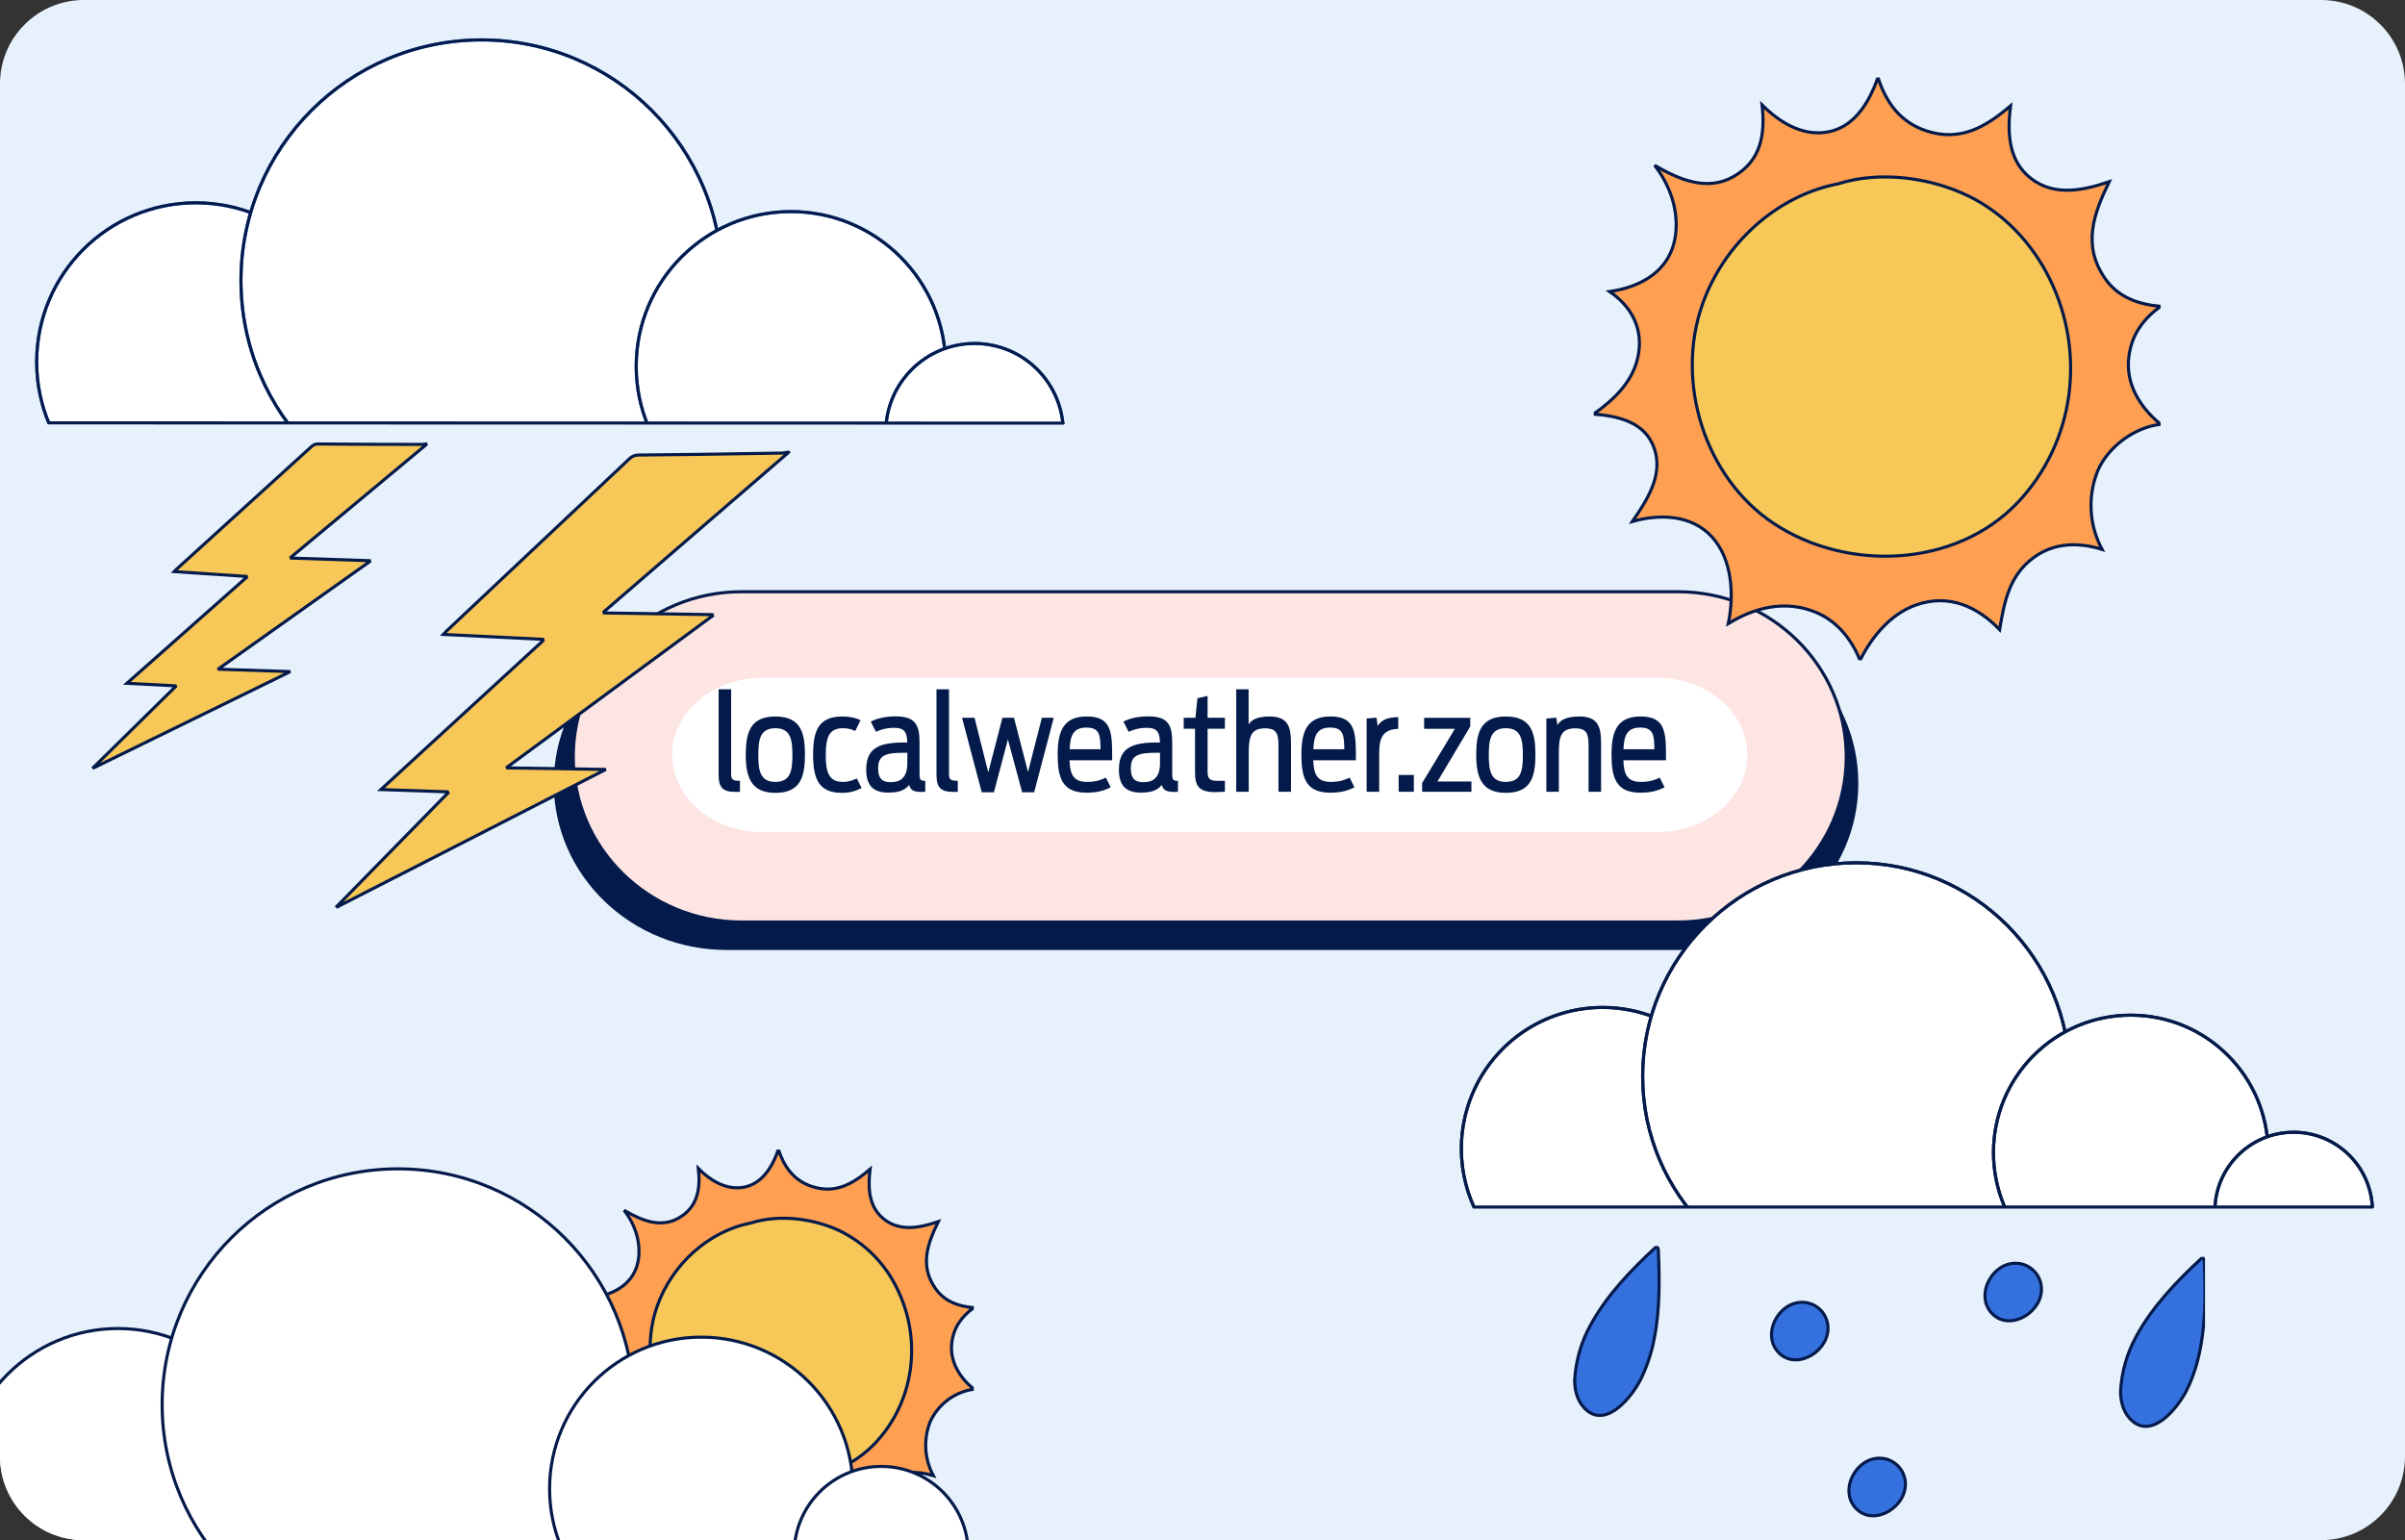
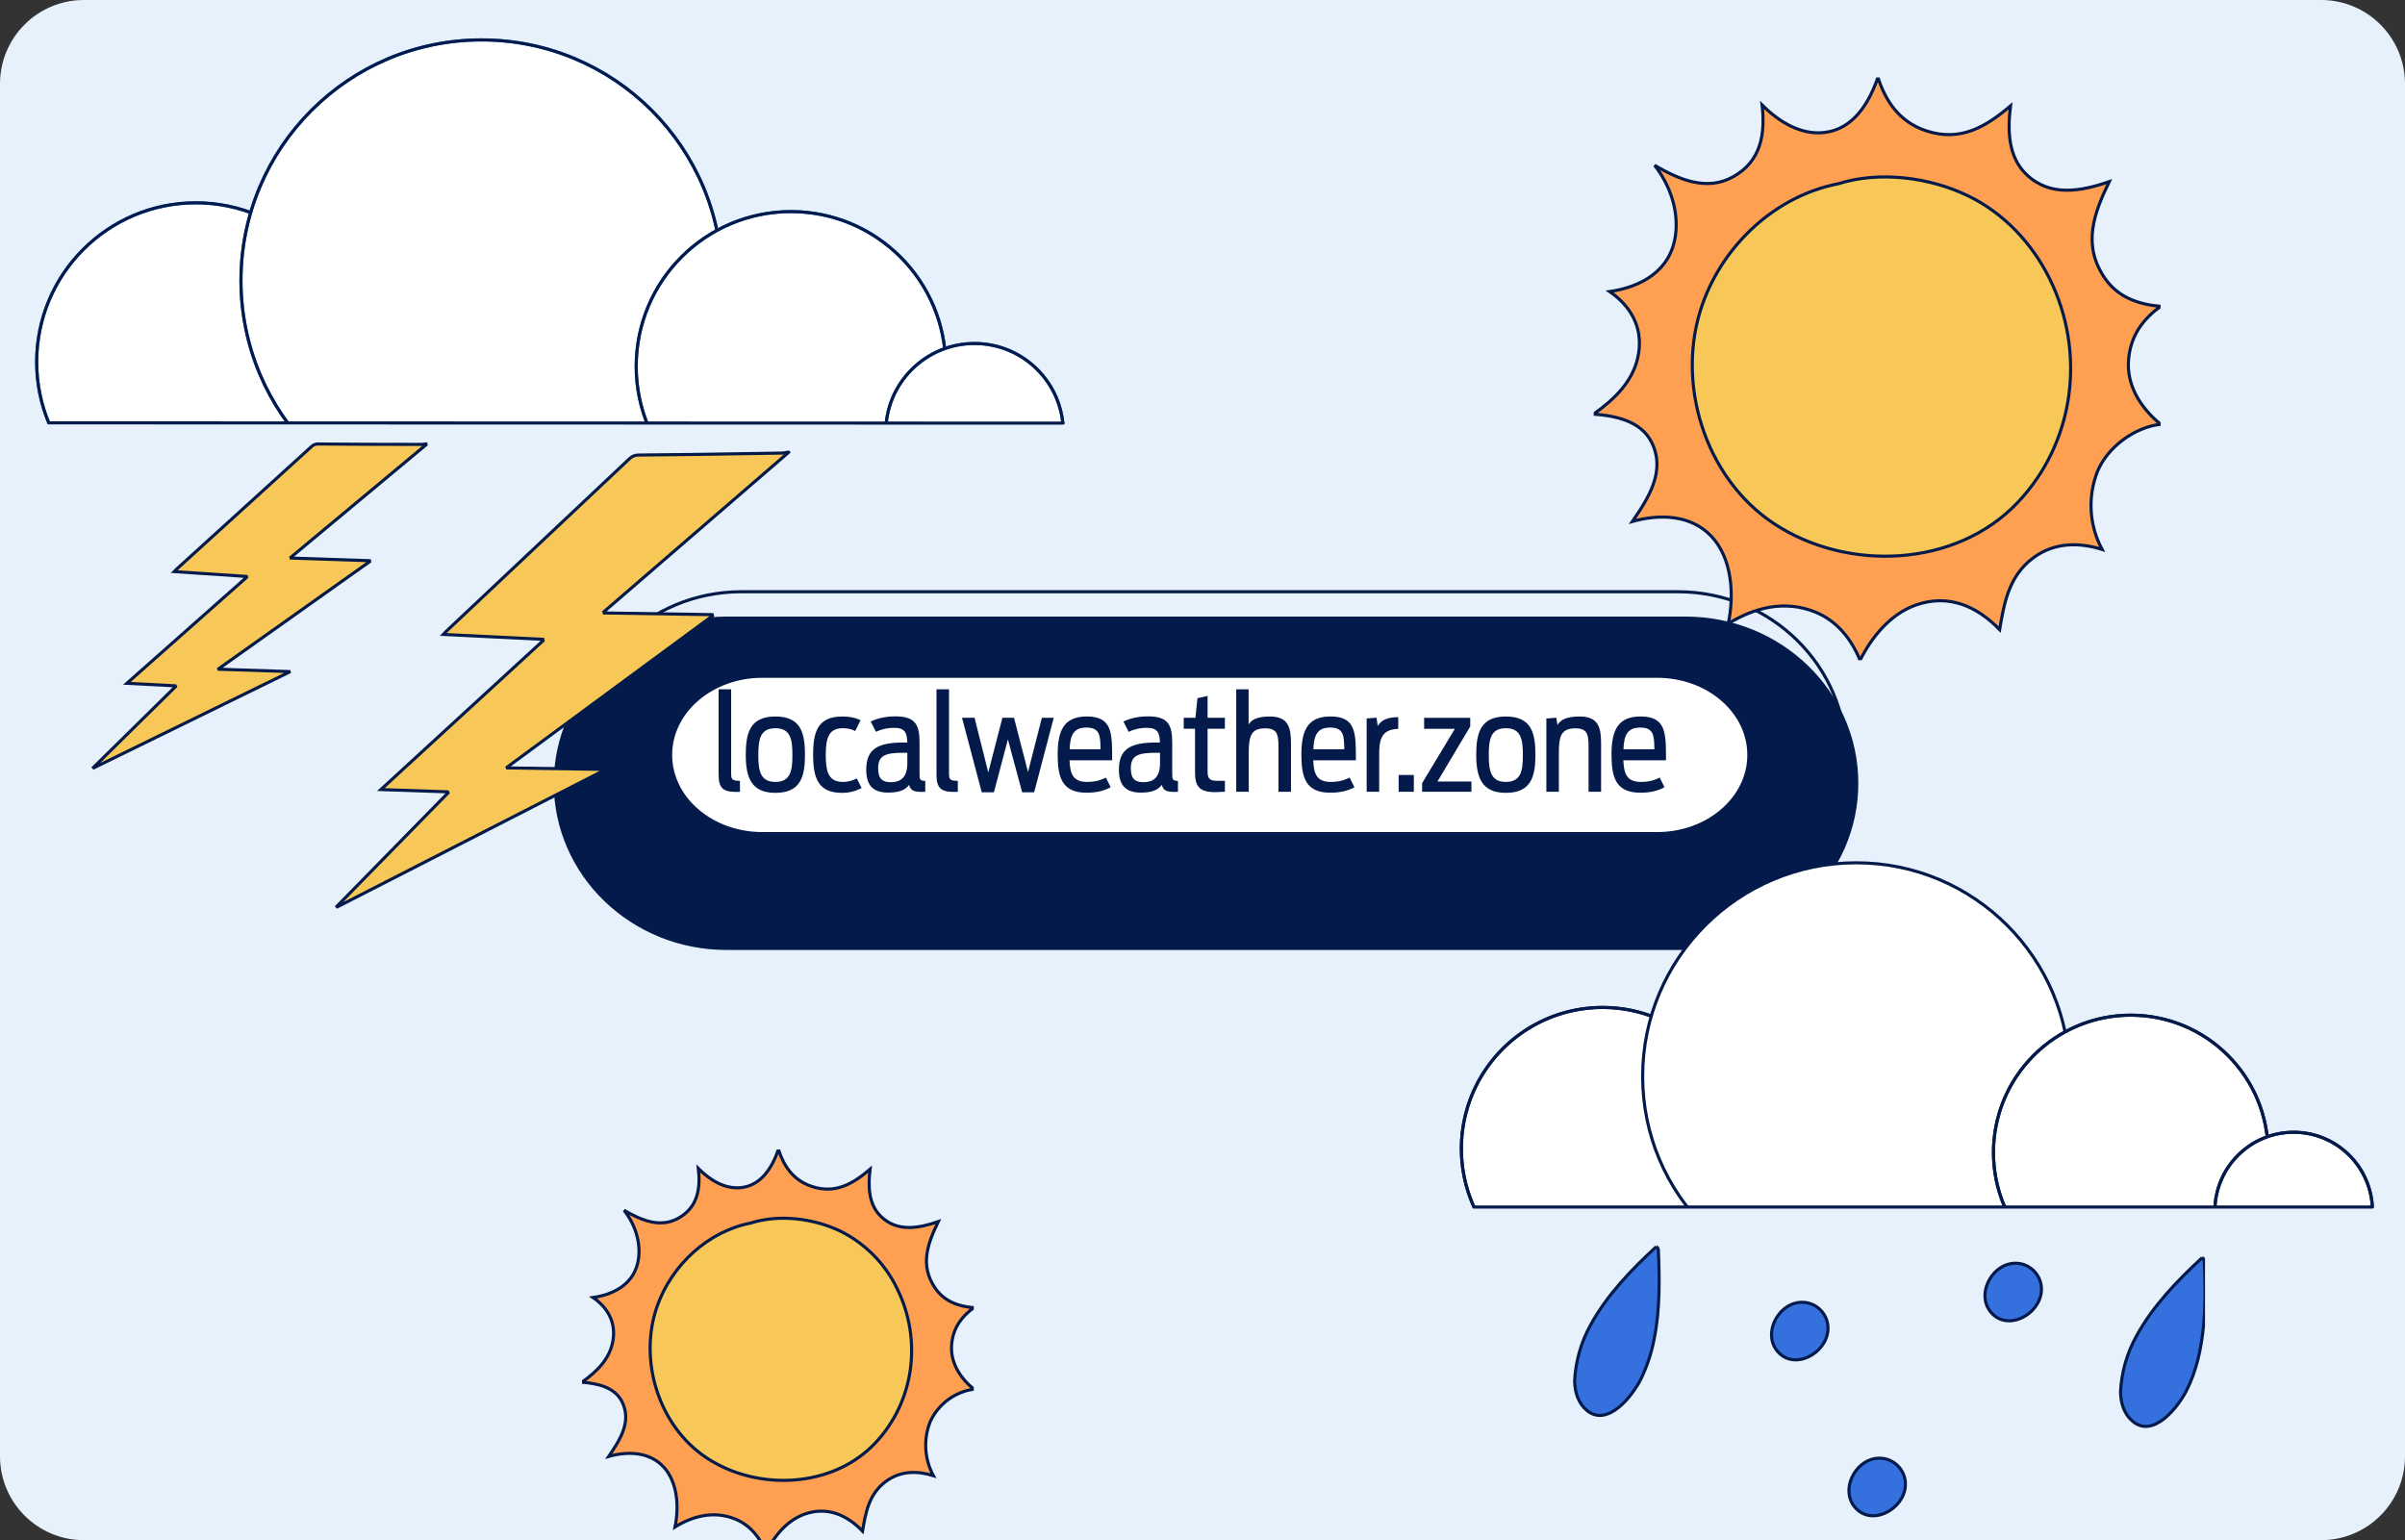
<svg xmlns="http://www.w3.org/2000/svg" id="Layer_1" width="776" height="497" viewBox="0 0 776 497">
  <rect x="0" y="0" width="776" height="497" fill="#333333" stroke="none" />
  <defs>
    <style>.cls-1{stroke-miterlimit:4;stroke-width:1px;}.cls-1,.cls-2,.cls-3,.cls-4,.cls-5,.cls-6,.cls-7{fill:none;}.cls-1,.cls-2,.cls-5{stroke:#041a4a;}.cls-2{stroke-miterlimit:4;stroke-width:1px;}.cls-8{clip-path:url(#clippath);}.cls-3,.cls-9,.cls-10,.cls-11,.cls-12,.cls-13,.cls-14,.cls-15{stroke-width:0px;}.cls-16{clip-path:url(#clippath-1);}.cls-17{clip-path:url(#clippath-4);}.cls-18{clip-path:url(#clippath-3);}.cls-19{clip-path:url(#clippath-2);}.cls-20{clip-path:url(#clippath-7);}.cls-21{clip-path:url(#clippath-8);}.cls-22{clip-path:url(#clippath-6);}.cls-23{clip-path:url(#clippath-5);}.cls-24{clip-path:url(#clippath-9);}.cls-4,.cls-7{stroke:#031a4a;}.cls-6{stroke:#1473e6;}.cls-9{fill:#f7c758;}.cls-10{fill:#3571de;}.cls-11{fill:#fde5e3;}.cls-12{fill:#fff;}.cls-13{fill:#ff9f51;}.cls-14{fill:#e7f1fc;}.cls-15{fill:#031a4a;}.cls-7{stroke-linecap:round;}</style>
    <clipPath id="clippath">
      <rect class="cls-3" y="-95" width="772" height="631" />
    </clipPath>
    <clipPath id="clippath-1">
      <rect class="cls-3" x="0" width="772" height="497" rx="27" ry="27" />
    </clipPath>
    <clipPath id="clippath-2">
      <rect class="cls-3" x="164.88" y="219" width="388.54" height="48" />
    </clipPath>
    <clipPath id="clippath-3">
      <path class="cls-3" d="M27,0h718c14.91,0,27,12.09,27,27v443c0,14.91-12.09,27-27,27H27C12.09,497,0,484.91,0,470h0V27C0,12.09,12.09,0,27,0Z" />
    </clipPath>
    <clipPath id="clippath-4">
      <path class="cls-3" d="M556.62,252.71c-80.5,0-145.75,65.66-145.75,146.66v323.67c-.64,8.84-.96,17.76-.98,26.76v331.27c0,202.56,164.16,366.76,366.65,366.76s366.65-164.2,366.65-366.76v-148.04c.62-5.5.93-11.03.93-16.57V399.37c0-81-65.26-146.66-145.76-146.66h-441.75Z" />
    </clipPath>
    <clipPath id="clippath-5">
      <path class="cls-3" d="M98.71-31.1C8-31.1-65.52,42.89-65.52,134.16v364.72c-.72,9.96-1.08,20.01-1.1,30.15v373.28c0,228.24,184.97,413.27,413.15,413.27s413.15-185.03,413.15-413.27v-166.81c.7-6.2,1.05-12.43,1.05-18.67V134.16c0-91.27-73.53-165.26-164.24-165.26H98.71Z" />
    </clipPath>
    <clipPath id="clippath-6">
      <rect class="cls-3" x="499.9" y="397.9" width="211.57" height="98" />
    </clipPath>
    <clipPath id="clippath-7">
      <rect class="cls-3" x="514.23" y="25" width="182.91" height="188.06" />
    </clipPath>
    <clipPath id="clippath-8">
      <rect class="cls-3" x="187.79" y="370.95" width="126.42" height="129.98" />
    </clipPath>
    <clipPath id="clippath-9">
-       <path class="cls-3" d="M81.69,348.79c-88.92,0-160.99,72.53-160.99,161.99v357.5c-.7,9.76-1.06,19.62-1.08,29.56v365.9c0,223.73,181.32,405.1,404.98,405.1s404.98-181.37,404.98-405.1v-163.51c.68-6.08,1.03-12.19,1.03-18.3V510.78c0-89.47-72.08-161.99-160.99-161.99H81.69Z" />
-     </clipPath>
+       </clipPath>
  </defs>
  <path class="cls-14" d="M27.14,0h721.72c14.95-.04,27.1,12.05,27.14,27h0v443c-.04,14.95-12.19,27.04-27.14,27H27.14C12.19,497.04.04,484.95,0,470h0V27C.04,12.05,12.19-.04,27.14,0h0Z" />
  <g class="cls-8">
    <g class="cls-16">
      <path class="cls-15" d="M234.41,199.47h309.48c30.5,0,55.22,23.86,55.22,53.29s-24.72,53.29-55.22,53.29H234.41c-30.5,0-55.22-23.87-55.22-53.29s24.72-53.29,55.22-53.29" />
      <path class="cls-4" d="M234.41,199.47h309.48c30.5,0,55.22,23.86,55.22,53.29s-24.72,53.29-55.22,53.29H234.41c-30.5,0-55.22-23.87-55.22-53.29s24.72-53.29,55.22-53.29" />
-       <path class="cls-11" d="M239.27,190.95h302.14c29.99,0,54.3,23.86,54.3,53.29s-24.3,53.29-54.29,53.29H239.27c-29.99,0-54.3-23.86-54.3-53.29s24.3-53.29,54.3-53.29" />
      <path class="cls-4" d="M239.27,190.95h302.14c29.99,0,54.3,23.86,54.3,53.29s-24.3,53.29-54.29,53.29H239.27c-29.99,0-54.3-23.86-54.3-53.29s24.3-53.29,54.3-53.29" />
      <path class="cls-12" d="M245.99,218.72h288.69c16.08,0,29.11,11.14,29.11,24.89s-13.03,24.89-29.11,24.89H245.99c-16.08,0-29.11-11.14-29.11-24.89s13.03-24.89,29.11-24.89" />
      <g class="cls-19">
        <path class="cls-15" d="M529.25,234.78c4.43,0,4.47,2.71,4.56,7.01h-9.98c.17-4.39,1.16-7.01,5.42-7.01ZM529.25,255.8c3.7,0,5.98-.77,7.83-1.76l-1.55-3.1c-1.42.64-2.97,1.38-6.06,1.38-4.47,0-5.5-2.45-5.68-6.97h13.76c.04-8.9,0-14.15-8.21-14.15-7.61,0-9.37,4.9-9.37,12.3s1.42,12.3,9.29,12.3ZM498.94,255.5h4.04v-12.56c0-5.29.69-7.91,5.33-7.91,3.87,0,4.26,2.02,4.26,5.85v14.62h4.04v-15.52c0-5.2-.82-8.77-6.92-8.77-4.34,0-6.19,1.12-7.18,2.75l-.34-2.36-3.22.26v23.65ZM485.87,252.32c-4.94,0-5.5-3.74-5.5-8.69s.56-8.64,5.5-8.64,5.5,3.7,5.5,8.64-.52,8.69-5.5,8.69ZM485.87,255.85c8.13,0,9.55-5.16,9.55-12.34s-1.42-12.3-9.55-12.3-9.55,5.25-9.55,12.3,1.55,12.34,9.55,12.34ZM458.86,255.5h15.91v-3.31h-10.96l10.58-17.76v-2.79h-14.88v3.53h9.93l-10.58,17.54v2.79ZM451.29,255.5h4.9v-5.42h-4.9v5.42ZM440.97,255.5h4.04v-11.87c0-4.34.34-8.3,6.15-8.43v-3.78c-3.91,0-5.72,1.25-6.62,2.88l-.39-2.71-3.18.26v23.65ZM429.19,234.78c4.43,0,4.47,2.71,4.56,7.01h-9.98c.17-4.39,1.16-7.01,5.42-7.01ZM429.19,255.8c3.7,0,5.98-.77,7.83-1.76l-1.55-3.1c-1.42.64-2.97,1.38-6.06,1.38-4.47,0-5.5-2.45-5.68-6.97h13.76c.04-8.9,0-14.15-8.21-14.15-7.61,0-9.37,4.9-9.37,12.3s1.42,12.3,9.29,12.3ZM398.88,255.5h4.04v-12.56c0-5.59.86-7.91,5.33-7.91,3.87,0,4.26,2.02,4.26,5.85v14.62h4.04v-15.52c0-5.2-.77-8.77-6.88-8.77-4.21,0-5.93,1.16-6.79,2.58v-11.35h-4v33.07ZM381.94,235.16h3.65v13.97c0,4.47,1.2,6.49,6.54,6.49.52,0,2.49-.09,3.1-.13v-3.53h-2.67c-2.62,0-2.92-1.12-2.92-3.22v-13.59h5.59v-3.53h-5.59v-7.05l-3.27.73-.65,6.32h-3.78v3.53ZM368.95,252.41c-2.62,0-4.08-1.03-4.08-4.47,0-4.34,2.54-5.03,8.47-5.03h.95v3.35c0,4.9-2.45,6.15-5.33,6.15ZM368.13,255.76c3.14,0,5.33-.6,6.75-2.49.43,1.76,1.5,2.28,4.08,2.28.39,0,.77,0,1.12-.04v-3.53c-1.72,0-1.85-.47-1.85-2.32v-10.06c0-5.8-1.42-8.43-7.78-8.43-3.4,0-6.11.73-7.96,1.68l1.68,3.31c1.38-.69,3.4-1.29,5.89-1.29,3.44,0,4.13,1.59,4.21,4.73h-.99c-8.17,0-12.25,1.81-12.25,8.73,0,4.64,1.76,7.44,7.09,7.44ZM350.55,234.78c4.43,0,4.47,2.71,4.56,7.01h-9.98c.17-4.39,1.16-7.01,5.42-7.01ZM350.55,255.8c3.7,0,5.98-.77,7.83-1.76l-1.55-3.1c-1.42.64-2.97,1.38-6.06,1.38-4.47,0-5.5-2.45-5.68-6.97h13.76c.04-8.9,0-14.15-8.21-14.15-7.61,0-9.37,4.9-9.37,12.3s1.42,12.3,9.29,12.3ZM316.79,255.67h3.91l4.51-17.07,4.6,17.07h3.87l6.32-24.04h-3.83l-4.47,17.5-4.52-17.5h-3.74l-4.56,17.63-4.43-17.63h-4.04l6.36,24.04ZM309.05,255.5v-3.53c-2.71,0-2.84-.6-2.84-2.54v-27h-4.04v27.48c0,4.21,1.29,5.63,5.46,5.63.82,0,1.2,0,1.42-.04ZM287.42,252.41c-2.62,0-4.08-1.03-4.08-4.47,0-4.34,2.54-5.03,8.47-5.03h.95v3.35c0,4.9-2.45,6.15-5.33,6.15ZM286.6,255.76c3.14,0,5.33-.6,6.75-2.49.43,1.76,1.5,2.28,4.08,2.28.39,0,.77,0,1.12-.04v-3.53c-1.72,0-1.85-.47-1.85-2.32v-10.06c0-5.8-1.42-8.43-7.78-8.43-3.4,0-6.11.73-7.96,1.68l1.68,3.31c1.38-.69,3.4-1.29,5.89-1.29,3.44,0,4.13,1.59,4.21,4.73h-.99c-8.17,0-12.25,1.81-12.25,8.73,0,4.64,1.76,7.44,7.09,7.44ZM271.6,255.85c2.62,0,4.34-.52,6.41-1.55l-1.55-3.1c-1.2.56-2.58,1.12-4.43,1.12-4.6,0-5.59-3.05-5.59-8.73s1.08-8.6,5.55-8.6c1.5,0,2.75.3,3.96.9l1.72-3.48c-1.55-.77-3.4-1.2-5.85-1.2-7.87,0-9.46,4.77-9.46,12.3s1.63,12.34,9.25,12.34ZM250.18,252.32c-4.94,0-5.5-3.74-5.5-8.69s.56-8.64,5.5-8.64,5.5,3.7,5.5,8.64-.52,8.69-5.5,8.69ZM250.18,255.85c8.13,0,9.55-5.16,9.55-12.34s-1.42-12.3-9.55-12.3-9.55,5.25-9.55,12.3,1.55,12.34,9.55,12.34ZM238.75,255.5v-3.53c-2.71,0-2.84-.6-2.84-2.54v-27h-4.04v27.48c0,4.21,1.29,5.63,5.46,5.63.82,0,1.2,0,1.42-.04Z" />
      </g>
    </g>
  </g>
  <g class="cls-18">
    <g class="cls-17">
      <path class="cls-12" d="M562.64,370.66c0,25.16-20.4,45.56-45.56,45.56-25.16,0-45.56-20.4-45.56-45.56,0-25.16,20.4-45.56,45.56-45.56,25.16,0,45.56,20.4,45.56,45.56" />
      <path class="cls-4" d="M562.64,370.66c0,25.16-20.4,45.56-45.56,45.56-25.16,0-45.56-20.4-45.56-45.56,0-25.16,20.4-45.56,45.56-45.56,25.16,0,45.56,20.4,45.56,45.56" />
      <path class="cls-2" d="M478.34,346.69c13.24-21.4,41.32-28.02,62.72-14.78,21.4,13.24,28.02,41.32,14.78,62.72-13.24,21.4-41.32,28.02-62.72,14.78-7.44-4.6-13.4-11.26-17.17-19.16-6.66-13.98-5.76-30.39,2.39-43.56Z" />
      <path class="cls-12" d="M667.82,347.32c0,38.05-30.85,68.9-68.9,68.9s-68.9-30.85-68.9-68.9,30.85-68.9,68.9-68.9c38.05,0,68.9,30.84,68.9,68.89h0" />
      <path class="cls-4" d="M667.82,347.32c0,38.05-30.85,68.9-68.9,68.9s-68.9-30.85-68.9-68.9,30.85-68.9,68.9-68.9c38.05,0,68.9,30.84,68.9,68.89h0" />
-       <path class="cls-5" d="M667.82,347.32c0,38.05-30.85,68.9-68.9,68.9s-68.9-30.85-68.9-68.9,30.85-68.9,68.9-68.9c38.05,0,68.9,30.84,68.9,68.89h0Z" />
      <path class="cls-12" d="M731.83,371.9c0,24.47-19.84,44.31-44.31,44.31-24.47,0-44.31-19.84-44.31-44.31s19.84-44.31,44.31-44.31,44.31,19.84,44.31,44.31" />
      <path class="cls-4" d="M731.83,371.9c0,24.47-19.84,44.31-44.31,44.31-24.47,0-44.31-19.84-44.31-44.31s19.84-44.31,44.31-44.31,44.31,19.84,44.31,44.31" />
      <circle class="cls-5" cx="687.52" cy="371.9" r="44.31" transform="translate(-61.6 595.08) rotate(-45)" />
      <path class="cls-12" d="M765.5,390.79c0,14.04-11.38,25.43-25.43,25.43-14.04,0-25.43-11.38-25.42-25.43,0-14.04,11.38-25.42,25.42-25.42,14.04,0,25.43,11.38,25.43,25.42h0" />
      <path class="cls-4" d="M765.5,390.79c0,14.04-11.38,25.43-25.43,25.43-14.04,0-25.43-11.38-25.42-25.43,0-14.04,11.38-25.42,25.42-25.42,14.04,0,25.43,11.38,25.43,25.42h0" />
      <path class="cls-5" d="M765.5,390.79c0,14.04-11.38,25.43-25.43,25.43-14.04,0-25.43-11.38-25.42-25.43,0-14.04,11.38-25.42,25.42-25.42,14.04,0,25.43,11.38,25.43,25.42h0Z" />
      <rect class="cls-14" x="437.99" y="389.4" width="379.82" height="60.43" />
    </g>
    <g class="cls-23">
      <path class="cls-12" d="M114.5,116.8c0,28.35-22.99,51.34-51.34,51.33-28.35,0-51.34-22.99-51.33-51.34,0-28.35,22.99-51.33,51.34-51.33,28.35,0,51.34,22.98,51.34,51.34" />
      <path class="cls-6" d="M114.5,116.8c0,28.35-22.99,51.34-51.34,51.33-28.35,0-51.34-22.99-51.33-51.34,0-28.35,22.99-51.33,51.34-51.33,28.35,0,51.34,22.98,51.34,51.34" />
      <circle class="cls-2" cx="63.19" cy="116.8" r="51.36" />
      <path class="cls-12" d="M233.01,90.51c0,42.87-34.76,77.63-77.63,77.63-42.87,0-77.63-34.76-77.63-77.63,0-42.87,34.76-77.63,77.63-77.63,42.87,0,77.63,34.76,77.63,77.63h0" />
      <path class="cls-6" d="M233.01,90.51c0,42.87-34.76,77.63-77.63,77.63-42.87,0-77.63-34.76-77.63-77.63,0-42.87,34.76-77.63,77.63-77.63,42.87,0,77.63,34.76,77.63,77.63h0" />
      <path class="cls-5" d="M233.01,90.51c0,42.87-34.76,77.63-77.63,77.63-42.87,0-77.63-34.76-77.63-77.63,0-42.87,34.76-77.63,77.63-77.63,42.87,0,77.63,34.76,77.63,77.63h0Z" />
      <path class="cls-12" d="M305.14,118.21c0,27.58-22.35,49.93-49.93,49.93s-49.93-22.35-49.93-49.93,22.35-49.93,49.93-49.93,49.93,22.35,49.93,49.93" />
      <path class="cls-6" d="M305.14,118.21c0,27.58-22.35,49.93-49.93,49.93s-49.93-22.35-49.93-49.93,22.35-49.93,49.93-49.93,49.93,22.35,49.93,49.93" />
      <circle class="cls-5" cx="255.21" cy="118.21" r="49.93" />
      <path class="cls-12" d="M343.09,139.49c0,15.82-12.83,28.65-28.65,28.65s-28.65-12.83-28.65-28.65c0-15.82,12.83-28.65,28.65-28.65,15.82,0,28.65,12.83,28.65,28.65h0" />
      <path class="cls-6" d="M343.09,139.49c0,15.82-12.83,28.65-28.65,28.65s-28.65-12.83-28.65-28.65c0-15.82,12.83-28.65,28.65-28.65,15.82,0,28.65,12.83,28.65,28.65h0" />
      <path class="cls-5" d="M343.09,139.49c0,15.82-12.83,28.65-28.65,28.65s-28.65-12.83-28.65-28.65c0-15.82,12.83-28.65,28.65-28.65,15.82,0,28.65,12.83,28.65,28.65h0Z" />
      <rect class="cls-14" x="-27.08" y="136.8" width="427.98" height="50.67" />
      <line class="cls-7" x1="15.74" y1="136.45" x2="342.98" y2="136.54" />
    </g>
    <path class="cls-9" d="M137.79,143.26l-43.91,36.55.07.28,25.27.84.07.29-48.71,34.56.06.18,23.04.76-63.41,31.04-.11-.12,26.48-26.08-.12-.25-15.58-.81,38.61-34.19-.06-.3-23.28-1.56c.32-.33.49-.53.68-.71,14.56-13.22,29.12-26.45,43.67-39.68.58-.54,1.35-.83,2.14-.79,4.96.04,9.92.07,14.88.1,6.27.03,12.53.04,18.8.04.36-.03.72-.08,1.07-.16h.37" />
    <path class="cls-1" d="M137.79,143.26l-43.91,36.55.07.28,25.27.84.07.29-48.71,34.56.06.18,23.04.76-63.41,31.04-.11-.12,26.48-26.08-.12-.25-15.58-.81,38.61-34.19-.06-.3-23.28-1.56c.32-.33.49-.53.68-.71,14.56-13.22,29.12-26.45,43.67-39.68.58-.54,1.35-.83,2.14-.79,4.96.04,9.92.07,14.88.1,6.27.03,12.53.04,18.8.04.36-.03.72-.08,1.07-.16h.37Z" />
    <path class="cls-9" d="M254.47,145.96l-59.61,51.45.1.39,34.84.54.1.4c-22.09,16.27-44.17,32.55-66.26,48.82l.08.24c10.51.16,21.03.32,31.76.49l-86.61,44.33-.16-.16,35.84-36.59-.17-.35-21.49-.73,52.35-48.06-.09-.42-32.11-1.58c.43-.46.66-.75.92-.99,19.74-18.58,39.47-37.17,59.19-55.76.78-.76,1.84-1.17,2.92-1.14,6.84-.07,13.67-.15,20.51-.23,8.64-.12,17.28-.25,25.92-.41.5-.04.99-.13,1.47-.25h.5" />
    <path class="cls-5" d="M254.47,145.96l-59.61,51.45.1.39,34.84.54.1.4c-22.09,16.27-44.17,32.55-66.26,48.82l.08.24c10.51.16,21.03.32,31.76.49l-86.61,44.33-.16-.16,35.84-36.59-.17-.35-21.49-.73,52.35-48.06-.09-.42-32.11-1.58c.43-.46.66-.75.92-.99,19.74-18.58,39.47-37.17,59.19-55.76.78-.76,1.84-1.17,2.92-1.14,6.84-.07,13.67-.15,20.51-.23,8.64-.12,17.28-.25,25.92-.41.5-.04.99-.13,1.47-.25h.5Z" />
    <g class="cls-22">
      <path class="cls-10" d="M534.4,402.32c-8.03,7.41-15.9,15.58-21.18,25.24-3.07,5.53-4.83,11.7-5.15,18.02.08,3.77,1.16,7.23,3.96,9.56,6.71,5.57,14.69-4.7,17.38-10.05,2.03-4.15,3.49-8.56,4.34-13.11,1.86-9.11,1.74-19.35,1.34-28.62,0-.46-.27-.87-.69-1.04" />
      <path class="cls-4" d="M534.4,402.32c-8.03,7.41-15.9,15.58-21.18,25.24-3.07,5.53-4.83,11.7-5.15,18.02.08,3.77,1.16,7.23,3.96,9.56,6.71,5.57,14.69-4.7,17.38-10.05,2.03-4.15,3.49-8.56,4.34-13.11,1.86-9.11,1.74-19.35,1.34-28.62,0-.46-.27-.87-.69-1.04" />
      <path class="cls-10" d="M710.54,405.86c-8.03,7.41-15.9,15.58-21.18,25.24-3.07,5.53-4.83,11.7-5.15,18.02.08,3.77,1.16,7.23,3.96,9.56,6.71,5.57,14.69-4.7,17.38-10.05,6.25-12.41,6.26-28.11,5.68-41.73,0-.46-.27-.87-.69-1.04" />
      <path class="cls-4" d="M710.54,405.86c-8.03,7.41-15.9,15.58-21.18,25.24-3.07,5.53-4.83,11.7-5.15,18.02.08,3.77,1.16,7.23,3.96,9.56,6.71,5.57,14.69-4.7,17.38-10.05,6.25-12.41,6.26-28.11,5.68-41.73,0-.46-.27-.87-.69-1.04" />
      <path class="cls-10" d="M579.92,420.37c-6.49,1.12-11.03,10.02-6.49,15.58,5.34,6.53,15.83.89,16.37-6.68.36-4.62-3.09-8.65-7.7-9.01-.73-.06-1.46-.02-2.18.11" />
      <path class="cls-4" d="M579.92,420.37c-6.49,1.12-11.03,10.02-6.49,15.58,5.34,6.53,15.83.89,16.37-6.68.36-4.62-3.09-8.65-7.7-9.01-.73-.06-1.46-.02-2.18.11" />
      <path class="cls-10" d="M648.79,407.77c-6.49,1.12-11.03,10.02-6.49,15.58,5.34,6.53,15.83.89,16.37-6.68.36-4.62-3.09-8.65-7.7-9.01-.73-.06-1.46-.02-2.18.11" />
      <path class="cls-4" d="M648.79,407.77c-6.49,1.12-11.03,10.02-6.49,15.58,5.34,6.53,15.83.89,16.37-6.68.36-4.62-3.09-8.65-7.7-9.01-.73-.06-1.46-.02-2.18.11" />
      <path class="cls-10" d="M604.9,470.68c-6.49,1.12-11.03,10.02-6.49,15.58,5.34,6.53,15.83.89,16.37-6.68.36-4.61-3.08-8.65-7.7-9.01-.73-.06-1.46-.02-2.18.11" />
      <path class="cls-4" d="M604.9,470.68c-6.49,1.12-11.03,10.02-6.49,15.58,5.34,6.53,15.83.89,16.37-6.68.36-4.61-3.08-8.65-7.7-9.01-.73-.06-1.46-.02-2.18.11" />
    </g>
    <g class="cls-20">
      <path class="cls-9" d="M631.54,57.12c-12.68-4.74-24.97-3.7-37.89-3.09-9.49,2.13-18.49,5.36-26.83,11.52-12.85,9.69-21.41,24-23.89,39.9-4.68,28.75,9.42,59.38,36.62,71.3,29.05,12.73,64.61,5.7,81.88-22.01,14.38-23.25,13.69-52.81-1.78-75.36-6.88-10.12-16.69-17.89-28.12-22.26" />
      <path class="cls-4" d="M631.54,57.12c-12.68-4.74-24.97-3.7-37.89-3.09-9.49,2.13-18.49,5.36-26.83,11.52-12.85,9.69-21.41,24-23.89,39.9-4.68,28.75,9.42,59.38,36.62,71.3,29.05,12.73,64.61,5.7,81.88-22.01,14.38-23.25,13.69-52.81-1.78-75.36-6.88-10.12-16.69-17.89-28.12-22.26" />
      <path class="cls-13" d="M679.06,89.62c-7.26-10.69-3.4-20.81,1.5-30.98-9.06,3.08-19.01,5.02-26.7-2.33-5.95-5.69-6.12-14.27-5.15-22.14-7.91,6.71-16.18,11.77-27.36,7.99-8.45-2.86-12.89-9.4-15.41-17.17-2.9,8.32-7.96,16.72-17.34,17.77-7.67.86-14.69-3.53-20.04-8.9,1.01,9.14-.12,18.09-9.42,23.23-8.49,4.7-17.41.84-25.26-3.74,4.98,6.4,7.85,14.64,6.72,22.67-1.59,11.36-11,16.59-21.24,18.06,6.56,4.5,10.68,11.19,9.38,19.78-1.36,8.98-7.8,14.93-14.52,19.77,7.15.57,15.3,2.21,18.74,9.19,4.58,9.29-1.14,17.99-6.25,25.46,8.68-2.46,18.89-2.26,25.54,4.84,6.65,7.1,7.36,18.81,5.4,28.12,8.4-5.17,18.23-7.74,28.12-3.71,7.11,2.9,11.67,8.88,14.4,15.53,3.79-7.57,9.78-14.86,17.89-17.77,10.61-3.82,19.92.38,27.14,7.9,1.5-8.88,3.06-17.43,10.92-23.22,6.79-5,14.66-4.99,22.15-2.67-4.2-7.8-4.73-17.05-1.45-25.28,3.29-7.73,11.74-14.09,20.32-15.11-6.44-5.3-11.21-12.64-10.29-21.34.79-7.57,4.74-12.62,10.24-16.69-7.06-.7-13.66-2.81-18.03-9.24M651.06,162.12c-19.93,21.06-54.99,22.5-78.68,6.84-22.42-14.83-31.98-45.79-23-70.95,6.9-19.33,23.76-34.82,43.72-38.7,13.32-4.23,29.48-2.1,41.81,3.83,11.59,5.57,20.78,15.36,26.44,26.83,11.74,23.78,8.13,52.69-10.29,72.15" />
      <path class="cls-4" d="M679.06,89.62c-7.26-10.69-3.4-20.81,1.5-30.98-9.06,3.08-19.01,5.02-26.7-2.33-5.95-5.69-6.12-14.27-5.15-22.14-7.91,6.71-16.18,11.77-27.36,7.99-8.45-2.86-12.89-9.4-15.41-17.17-2.9,8.32-7.96,16.72-17.34,17.77-7.67.86-14.69-3.53-20.04-8.9,1.01,9.14-.12,18.09-9.42,23.23-8.49,4.7-17.41.84-25.26-3.74,4.98,6.4,7.85,14.64,6.72,22.67-1.59,11.36-11,16.59-21.24,18.06,6.56,4.5,10.68,11.19,9.38,19.78-1.36,8.98-7.8,14.93-14.52,19.77,7.15.57,15.3,2.21,18.74,9.19,4.58,9.29-1.14,17.99-6.25,25.46,8.68-2.46,18.89-2.26,25.54,4.84,6.65,7.1,7.36,18.81,5.4,28.12,8.4-5.17,18.23-7.74,28.12-3.71,7.11,2.9,11.67,8.88,14.4,15.53,3.79-7.57,9.78-14.86,17.89-17.77,10.61-3.82,19.92.38,27.14,7.9,1.5-8.88,3.06-17.43,10.92-23.22,6.79-5,14.66-4.99,22.15-2.67-4.2-7.8-4.73-17.05-1.45-25.28,3.29-7.73,11.74-14.09,20.32-15.11-6.44-5.3-11.21-12.64-10.29-21.34.79-7.57,4.74-12.62,10.24-16.69-7.06-.7-13.66-2.81-18.03-9.24M651.06,162.12c-19.93,21.06-54.99,22.5-78.68,6.84-22.42-14.83-31.98-45.79-23-70.95,6.9-19.33,23.76-34.82,43.72-38.7,13.32-4.23,29.48-2.1,41.81,3.83,11.59,5.57,20.78,15.36,26.44,26.83,11.74,23.78,8.13,52.69-10.29,72.15" />
    </g>
    <g class="cls-21">
      <path class="cls-9" d="M268.87,393.16c-8.76-3.27-17.26-2.56-26.19-2.14-6.56,1.47-12.78,3.7-18.54,7.96-8.88,6.7-14.8,16.59-16.51,27.58-3.24,19.87,6.51,41.04,25.31,49.28,20.08,8.8,44.65,3.94,56.59-15.21,9.94-16.07,9.46-36.5-1.23-52.08-4.75-6.99-11.54-12.36-19.44-15.38" />
      <path class="cls-4" d="M268.87,393.16c-8.76-3.27-17.26-2.56-26.19-2.14-6.56,1.47-12.78,3.7-18.54,7.96-8.88,6.7-14.8,16.59-16.51,27.58-3.24,19.87,6.51,41.04,25.31,49.28,20.08,8.8,44.65,3.94,56.59-15.21,9.94-16.07,9.46-36.5-1.23-52.08-4.75-6.99-11.54-12.36-19.44-15.38" />
      <path class="cls-13" d="M301.71,415.62c-5.02-7.39-2.35-14.39,1.04-21.41-6.26,2.13-13.14,3.47-18.45-1.61-4.11-3.93-4.23-9.86-3.56-15.3-5.47,4.64-11.18,8.14-18.92,5.52-5.84-1.98-8.91-6.49-10.65-11.87-2.01,5.75-5.5,11.55-11.98,12.28-5.3.6-10.15-2.44-13.85-6.15.7,6.32-.09,12.5-6.51,16.06-5.87,3.25-12.03.58-17.46-2.59,3.44,4.42,5.42,10.12,4.65,15.67-1.1,7.85-7.61,11.47-14.68,12.48,4.54,3.11,7.38,7.73,6.48,13.67-.94,6.21-5.39,10.32-10.04,13.67,4.94.39,10.57,1.53,12.95,6.35,3.17,6.42-.79,12.43-4.32,17.59,6-1.7,13.06-1.56,17.65,3.34,4.59,4.91,5.09,13,3.73,19.44,5.8-3.58,12.6-5.35,19.44-2.57,4.92,2,8.07,6.13,9.95,10.73,2.62-5.23,6.76-10.27,12.36-12.29,7.33-2.64,13.77.26,18.76,5.46,1.03-6.14,2.12-12.05,7.55-16.05,4.69-3.46,10.13-3.45,15.31-1.85-2.9-5.39-3.27-11.79-1-17.47,2.62-5.63,7.9-9.55,14.04-10.44-4.45-3.67-7.74-8.74-7.11-14.75.55-5.23,3.28-8.72,7.08-11.53-4.88-.48-9.44-1.94-12.46-6.39M282.36,465.71c-13.78,14.55-38.01,15.55-54.38,4.72-15.5-10.25-22.1-31.64-15.9-49.03,4.77-13.35,16.43-24.06,30.22-26.75,9.2-2.92,20.38-1.45,28.9,2.65,7.98,3.98,14.41,10.5,18.27,18.54,8.12,16.44,5.62,36.42-7.11,49.87" />
      <path class="cls-4" d="M301.71,415.62c-5.02-7.39-2.35-14.39,1.04-21.41-6.26,2.13-13.14,3.47-18.45-1.61-4.11-3.93-4.23-9.86-3.56-15.3-5.47,4.64-11.18,8.14-18.92,5.52-5.84-1.98-8.91-6.49-10.65-11.87-2.01,5.75-5.5,11.55-11.98,12.28-5.3.6-10.15-2.44-13.85-6.15.7,6.32-.09,12.5-6.51,16.06-5.87,3.25-12.03.58-17.46-2.59,3.44,4.42,5.42,10.12,4.65,15.67-1.1,7.85-7.61,11.47-14.68,12.48,4.54,3.11,7.38,7.73,6.48,13.67-.94,6.21-5.39,10.32-10.04,13.67,4.94.39,10.57,1.53,12.95,6.35,3.17,6.42-.79,12.43-4.32,17.59,6-1.7,13.06-1.56,17.65,3.34,4.59,4.91,5.09,13,3.73,19.44,5.8-3.58,12.6-5.35,19.44-2.57,4.92,2,8.07,6.13,9.95,10.73,2.62-5.23,6.76-10.27,12.36-12.29,7.33-2.64,13.77.26,18.76,5.46,1.03-6.14,2.12-12.05,7.55-16.05,4.69-3.46,10.13-3.45,15.31-1.85-2.9-5.39-3.27-11.79-1-17.47,2.62-5.63,7.9-9.55,14.04-10.44-4.45-3.67-7.74-8.74-7.11-14.75.55-5.23,3.28-8.72,7.08-11.53-4.88-.48-9.44-1.94-12.46-6.39M282.36,465.71c-13.78,14.55-38.01,15.55-54.38,4.72-15.5-10.25-22.1-31.64-15.9-49.03,4.77-13.35,16.43-24.06,30.22-26.75,9.2-2.92,20.38-1.45,28.9,2.65,7.98,3.98,14.41,10.5,18.27,18.54,8.12,16.44,5.62,36.42-7.11,49.87" />
    </g>
    <g class="cls-24">
-       <path class="cls-12" d="M88.34,479.06c0,27.79-22.53,50.32-50.32,50.32-27.79,0-50.32-22.53-50.32-50.32,0-27.79,22.53-50.32,50.32-50.32,27.79,0,50.32,22.53,50.32,50.32" />
      <circle class="cls-2" cx="38.05" cy="479.05" r="50.34" />
      <path class="cls-12" d="M204.52,453.28c0,42.03-34.07,76.1-76.1,76.1s-76.1-34.07-76.1-76.1,34.07-76.1,76.1-76.1,76.1,34.07,76.1,76.1" />
      <circle class="cls-5" cx="128.42" cy="453.28" r="76.1" />
      <path class="cls-12" d="M275.22,480.43c0,27.03-21.91,48.94-48.94,48.94s-48.94-21.91-48.94-48.94,21.91-48.94,48.94-48.94,48.94,21.91,48.94,48.94" />
      <circle class="cls-5" cx="226.27" cy="480.43" r="48.94" />
      <path class="cls-12" d="M312.41,501.3c0,15.51-12.57,28.08-28.08,28.08-15.51,0-28.08-12.57-28.08-28.09,0-15.51,12.57-28.08,28.08-28.08,15.51,0,28.08,12.57,28.08,28.08h0" />
      <path class="cls-5" d="M312.41,501.3c0,15.51-12.57,28.08-28.08,28.08-15.51,0-28.08-12.57-28.08-28.09,0-15.51,12.57-28.08,28.08-28.08,15.51,0,28.08,12.57,28.08,28.08h0Z" />
    </g>
    <line class="cls-7" x1="475.5" y1="389.5" x2="765.5" y2="389.5" />
  </g>
</svg>